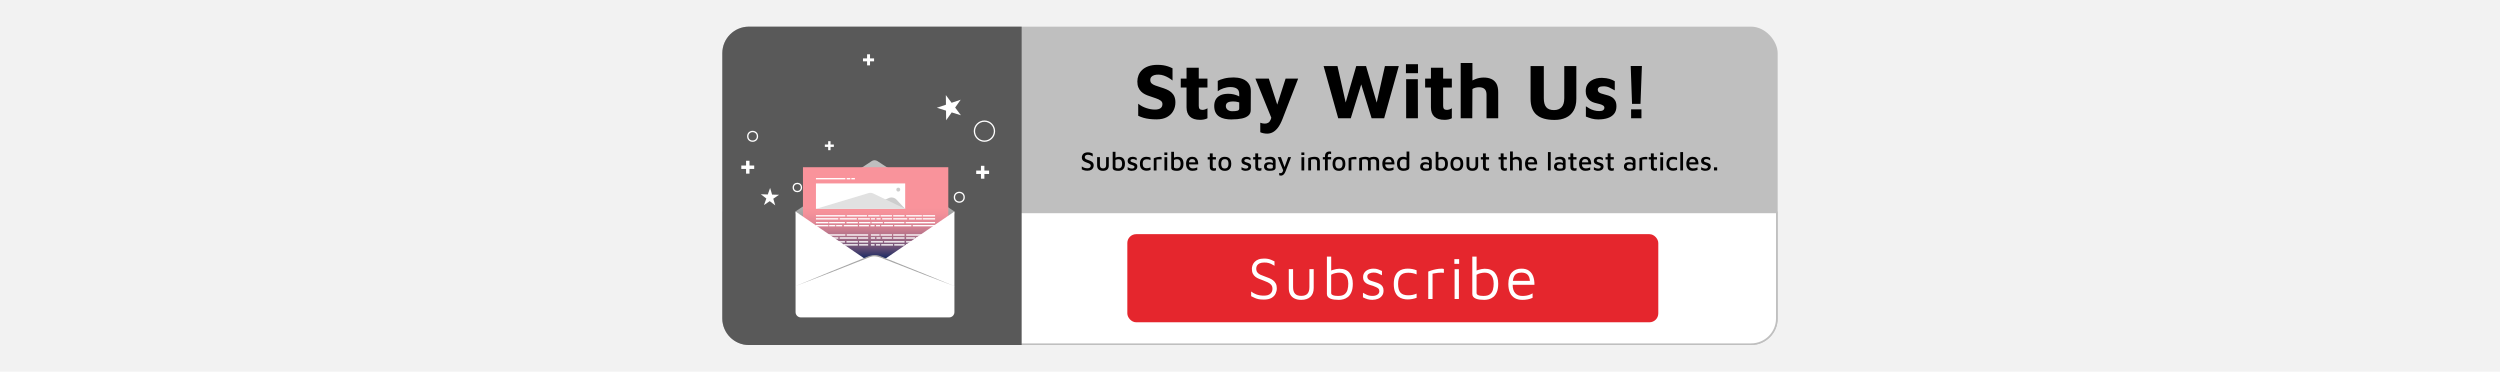
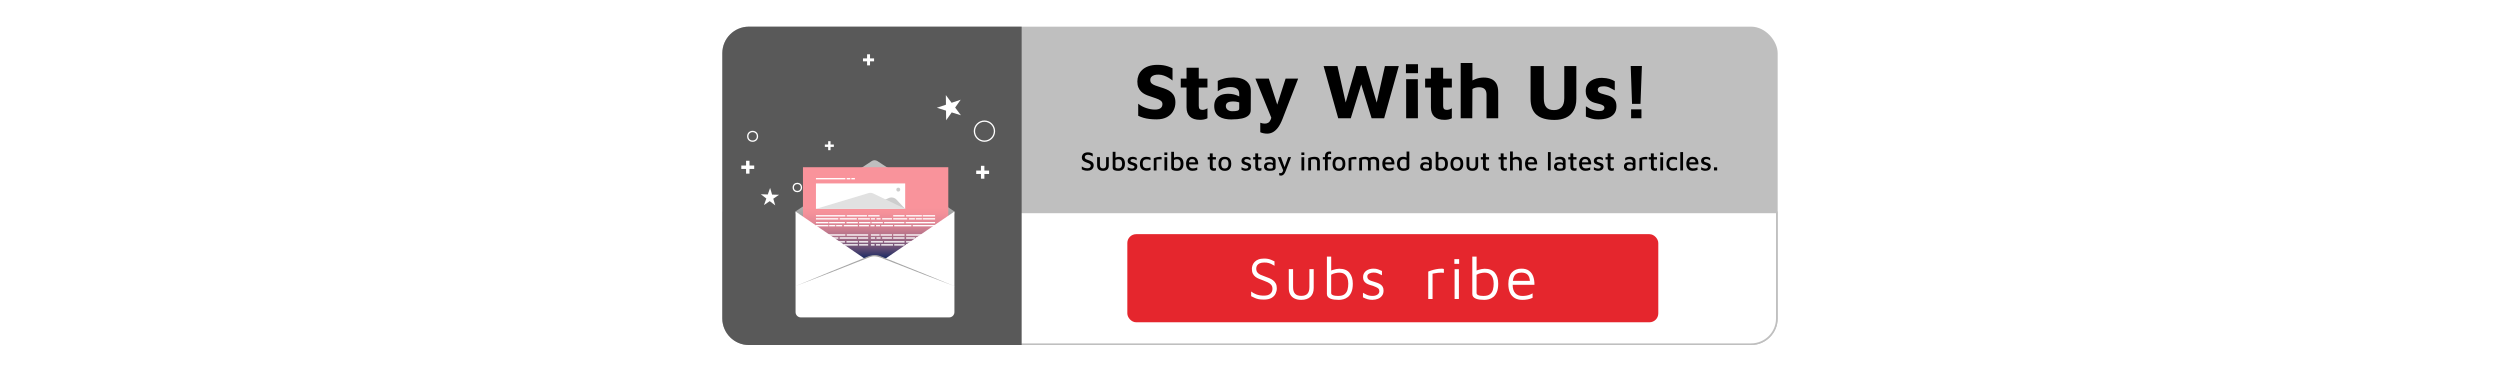
<svg xmlns="http://www.w3.org/2000/svg" id="ENG_Yatay" viewBox="0 0 1130 168">
  <defs>
    <style>.cls-1{fill:#a6a6a6;}.cls-1,.cls-2,.cls-3,.cls-4,.cls-5,.cls-6,.cls-7,.cls-8,.cls-9,.cls-10,.cls-11{stroke-width:0px;}.cls-2{fill:url(#linear-gradient);}.cls-3{fill:#000;}.cls-4{fill:#f2f2f2;}.cls-5{fill:#cdcdcd;}.cls-6{fill:#bfbfbf;}.cls-7{fill:#595959;}.cls-8{fill:url(#linear-gradient-2);}.cls-9{fill:#e1e1e1;}.cls-10{fill:#e5262d;}.cls-11{fill:#fff;}.cls-12{fill:none;stroke:#fff;stroke-miterlimit:10;stroke-width:.6px;}</style>
    <linearGradient id="linear-gradient" x1="395.5" y1="98.34" x2="395.5" y2="72.42" gradientUnits="userSpaceOnUse">
      <stop offset="0" stop-color="#9b9b9b" />
      <stop offset=".16" stop-color="#acacac" />
      <stop offset=".33" stop-color="#b9b9b9" />
      <stop offset=".5" stop-color="#bebebe" />
    </linearGradient>
    <linearGradient id="linear-gradient-2" x1="395.78" y1="118.24" x2="395.78" y2="75.58" gradientUnits="userSpaceOnUse">
      <stop offset="0" stop-color="#001f5c" />
      <stop offset=".05" stop-color="#253065" />
      <stop offset=".13" stop-color="#5c4a73" />
      <stop offset=".21" stop-color="#8c607f" />
      <stop offset=".28" stop-color="#b37289" />
      <stop offset=".36" stop-color="#d18091" />
      <stop offset=".44" stop-color="#e78a96" />
      <stop offset=".51" stop-color="#f49099" />
      <stop offset=".57" stop-color="#f9939b" />
    </linearGradient>
  </defs>
-   <rect class="cls-4" width="1130" height="168" />
  <rect class="cls-6" x="326.49" y="12.05" width="477.02" height="143.9" rx="12" ry="12" />
  <path class="cls-11" d="M338.49,155.58c-6.41,0-11.62-5.21-11.62-11.62v-47.97h476.27v47.97c0,6.41-5.21,11.62-11.62,11.62h-453.02Z" />
  <path class="cls-6" d="M802.76,96.36v47.59c0,6.2-5.05,11.25-11.25,11.25h-453.02c-6.2,0-11.25-5.05-11.25-11.25v-47.59h475.52M803.51,95.61h-477.02v48.34c0,6.6,5.4,12,12,12h453.02c6.6,0,12-5.4,12-12v-48.34h0Z" />
  <path class="cls-7" d="M338.49,12.05h123.3v143.9h-123.3c-6.62,0-12-5.38-12-12V24.05c0-6.62,5.38-12,12-12Z" />
  <path class="cls-3" d="M522.83,53.96c-1.2,0-2.29-.06-3.26-.18-.97-.12-1.87-.29-2.69-.53-.83-.24-1.63-.54-2.41-.92v-5.45c1.09.87,2.31,1.53,3.68,1.98,1.37.45,2.67.67,3.9.67,1.09,0,1.92-.21,2.5-.62.58-.41.87-1.04.87-1.89,0-.64-.27-1.15-.8-1.54s-1.23-.73-2.11-1.03c-.87-.29-1.85-.63-2.94-1.01-.69-.21-1.36-.48-2.02-.81-.66-.33-1.25-.75-1.77-1.26-.52-.51-.93-1.13-1.24-1.86-.31-.73-.46-1.63-.46-2.69,0-.97.18-1.9.53-2.8.35-.9.9-1.7,1.65-2.41.74-.71,1.69-1.27,2.85-1.68s2.51-.62,4.07-.62c.97,0,1.82.06,2.57.18s1.46.29,2.14.51c.68.22,1.38.51,2.09.87v5.52c-.54-.45-1.15-.87-1.82-1.26s-1.38-.71-2.11-.97c-.73-.26-1.5-.4-2.3-.43-.71-.02-1.36.05-1.95.21-.59.17-1.05.43-1.38.8-.33.37-.5.83-.5,1.4,0,.66.2,1.18.6,1.56.4.38.96.69,1.66.94.71.25,1.5.51,2.37.8.97.28,1.86.6,2.67.94.81.34,1.53.77,2.14,1.29.61.52,1.09,1.16,1.42,1.91.33.76.5,1.66.5,2.73,0,1.42-.33,2.71-.99,3.88-.66,1.17-1.62,2.09-2.87,2.76-1.25.67-2.79,1.01-4.6,1.01Z" />
  <path class="cls-3" d="M542.48,54.17c-2.08,0-3.62-.49-4.64-1.47s-1.52-2.37-1.52-4.16v-8.96h-2.62v-4.04h2.62v-4.92h5.52v4.92h3.93v4.04h-3.93v8.29c0,.61.13,1.07.39,1.36.26.3.7.44,1.31.44.35,0,.74-.07,1.17-.21.42-.14.78-.32,1.06-.53v4.53c-.5.26-1.03.44-1.61.55s-1.14.16-1.68.16Z" />
  <path class="cls-3" d="M556.68,54c-1.09,0-2.11-.1-3.06-.3-.96-.2-1.79-.53-2.51-.99-.72-.46-1.28-1.09-1.68-1.88-.4-.79-.6-1.78-.6-2.96,0-1.11.23-2.08.69-2.9.46-.83,1.16-1.46,2.11-1.91.94-.45,2.14-.67,3.58-.67.8,0,1.58.08,2.34.25.76.17,1.43.39,2.04.67s1.08.59,1.43.92l.21,2.55c-.47-.28-1.04-.51-1.7-.67-.66-.17-1.37-.25-2.12-.25-1.16,0-2,.17-2.53.51s-.8.88-.8,1.61c0,.45.13.85.39,1.2.26.35.61.63,1.04.81.44.19.89.28,1.36.28,1.2,0,2.05-.08,2.53-.25.48-.17.73-.5.73-.99v-6.59c0-1.09-.35-1.87-1.04-2.36-.7-.48-1.68-.73-2.96-.73-1.04,0-2.08.18-3.13.55-1.05.37-1.91.81-2.57,1.33v-4.67c.61-.38,1.56-.73,2.85-1.06,1.29-.33,2.73-.5,4.34-.5.57,0,1.19.05,1.88.14.68.09,1.37.27,2.05.51s1.32.61,1.9,1.08c.58.47,1.04,1.07,1.4,1.81.35.73.53,1.64.53,2.73l-.04,8.46c0,1.02-.34,1.84-1.03,2.46-.69.63-1.67,1.08-2.96,1.36-1.29.28-2.84.42-4.66.42Z" />
  <path class="cls-3" d="M572.83,60.41c-.59,0-1.17-.06-1.74-.18-.57-.12-1.05-.27-1.45-.46v-4.29c.38.14.73.24,1.06.3.33.06.67.09,1.03.09.59,0,1.1-.14,1.54-.41.44-.27.8-.73,1.08-1.38.28-.65.51-1.53.67-2.64l.11,3.01-7.68-18.91h6.06l4.07,12.57h-.53l4.04-12.57h5.67l-7.05,18.2c-.64,1.65-1.33,2.96-2.07,3.93-.74.97-1.52,1.67-2.32,2.09-.8.42-1.63.64-2.48.64Z" />
  <path class="cls-3" d="M604.88,53.47l-6.62-23.62h6.27l4.14,18.34h-.96l5.31-18.34h4.43l5.42,18.59h-1.06l4.18-18.59h6.27l-6.62,23.62h-5.67l-5.21-17h1.03l-5.24,17h-5.67Z" />
  <path class="cls-3" d="M635.48,33.1v-4.07h5.45v4.07h-5.45ZM635.58,53.47v-17.67h5.28l.04,17.67h-5.31Z" />
  <path class="cls-3" d="M652.94,54.17c-2.08,0-3.62-.49-4.64-1.47-1.01-.98-1.52-2.37-1.52-4.16v-8.96h-2.62v-4.04h2.62v-4.92h5.52v4.92h3.93v4.04h-3.93v8.29c0,.61.13,1.07.39,1.36.26.3.7.44,1.31.44.35,0,.74-.07,1.17-.21.42-.14.78-.32,1.06-.53v4.53c-.5.26-1.03.44-1.61.55-.58.11-1.14.16-1.68.16Z" />
  <path class="cls-3" d="M660.23,53.47v-25h5.31v10.62l-2.23-1.2c.94-.83,2.06-1.5,3.35-2.04s2.6-.8,3.95-.8,2.44.21,3.43.64c.99.42,1.76,1.12,2.32,2.07.55.96.83,2.27.83,3.95v11.76h-5.28v-10.66c0-1.18-.29-2.04-.87-2.57-.58-.53-1.42-.8-2.53-.8-.57,0-1.13.08-1.68.23-.56.15-.99.35-1.29.58l-.07,13.21h-5.24Z" />
  <path class="cls-3" d="M702.69,54.21c-3.64,0-6.36-.77-8.16-2.32-1.81-1.55-2.71-3.96-2.71-7.24v-14.8h5.98v14.56c0,1.82.37,3.16,1.1,4.04.73.87,1.9,1.31,3.51,1.31,1.46,0,2.6-.44,3.42-1.31.81-.87,1.22-2.22,1.22-4.04v-14.56h5.45v14.8c0,2.2-.42,4-1.26,5.4-.84,1.41-1.99,2.45-3.45,3.13-1.46.68-3.16,1.03-5.1,1.03Z" />
  <path class="cls-3" d="M722.67,54c-1.27,0-2.37-.14-3.28-.41-.91-.27-1.77-.57-2.57-.9v-4.64c.5.33,1.05.67,1.66,1.01.61.34,1.29.62,2.04.83.74.21,1.53.32,2.36.32s1.45-.15,1.79-.44c.34-.29.51-.66.51-1.08,0-.4-.18-.73-.53-.97-.35-.25-.81-.45-1.38-.62-.57-.17-1.17-.32-1.81-.46-.57-.12-1.13-.3-1.7-.55-.57-.25-1.08-.58-1.52-1.01s-.81-.95-1.08-1.58c-.27-.62-.41-1.39-.41-2.28,0-1.16.22-2.12.67-2.89s1.04-1.39,1.77-1.86c.73-.47,1.52-.81,2.37-1.01.85-.2,1.68-.29,2.48-.27,1.46.05,2.63.21,3.49.48.86.27,1.65.62,2.35,1.04v4.14c-.8-.45-1.6-.87-2.39-1.26s-1.69-.58-2.71-.58c-.92,0-1.58.14-1.98.42s-.6.66-.6,1.13.14.8.41,1.06c.27.26.63.47,1.08.62.45.15.94.3,1.49.44.59.14,1.2.31,1.82.51.62.2,1.22.48,1.77.85s1,.87,1.35,1.52c.34.65.51,1.5.51,2.57-.02,1.44-.41,2.59-1.17,3.45-.76.86-1.73,1.48-2.92,1.84-1.19.37-2.48.55-3.88.55Z" />
  <path class="cls-3" d="M737.68,46.95l-.6-17.11h5.06l-.64,17.11h-3.82ZM737.26,53.47v-4.04h4.67v4.04h-4.67Z" />
  <path class="cls-3" d="M491.63,77.17c-.4,0-.75-.02-1.06-.07s-.58-.11-.83-.21c-.25-.1-.5-.21-.77-.35v-1.32c.31.25.69.45,1.13.61.44.16.92.24,1.43.24s.87-.1,1.11-.31.37-.49.37-.85c0-.28-.09-.51-.27-.68-.18-.17-.42-.32-.71-.44-.3-.12-.61-.24-.95-.36-.26-.1-.51-.2-.76-.31-.25-.11-.47-.24-.67-.41-.2-.16-.36-.37-.48-.63-.12-.26-.18-.57-.18-.95,0-.26.05-.53.16-.8s.26-.52.47-.74.49-.4.84-.53c.35-.13.77-.2,1.25-.2.32,0,.6.02.83.06.24.04.46.1.67.19s.44.19.69.31v1.3c-.2-.13-.4-.25-.61-.36-.2-.11-.43-.2-.67-.28-.24-.07-.51-.11-.8-.12-.34,0-.61.03-.83.12-.22.09-.38.21-.49.37-.11.16-.17.34-.17.55,0,.28.07.5.21.67.14.16.34.3.59.41.26.11.55.21.89.32.3.1.58.2.86.32.28.12.53.27.74.44.22.17.39.39.52.64.13.26.2.57.2.95,0,.42-.09.81-.28,1.17-.19.36-.48.66-.89.89-.4.23-.93.34-1.58.34Z" />
  <path class="cls-3" d="M498.56,77.22c-.55,0-1.03-.09-1.42-.27-.4-.18-.7-.45-.92-.81-.22-.36-.32-.81-.32-1.34v-3.78h1.26v3.6c0,.51.11.89.34,1.13.23.24.58.37,1.06.37s.83-.12,1.06-.37c.23-.24.34-.62.34-1.13v-3.6h1.21v3.78c0,.8-.23,1.4-.69,1.81-.46.41-1.1.61-1.93.61Z" />
  <path class="cls-3" d="M505.49,77.22c-.33,0-.64-.02-.95-.06s-.58-.11-.82-.21c-.24-.1-.43-.24-.57-.41-.14-.18-.21-.4-.21-.68v-7.25h1.25v3.25l-.32-.41c.15-.12.34-.22.57-.3.23-.08.46-.14.7-.19.24-.05.44-.07.61-.07.91,0,1.6.27,2.05.81s.68,1.3.68,2.27c0,.66-.09,1.2-.26,1.62-.17.42-.4.75-.68.99-.28.24-.6.4-.96.5-.36.1-.72.14-1.09.14ZM505.43,76.13c.47,0,.84-.1,1.09-.29.26-.19.43-.45.53-.76.1-.32.14-.67.14-1.06,0-.45-.06-.82-.18-1.13s-.3-.54-.54-.7c-.24-.16-.55-.24-.92-.24-.21,0-.43.03-.68.08s-.47.14-.68.26v3.24c0,.16.06.28.19.37.13.09.29.15.47.17.19.03.38.04.57.04Z" />
  <path class="cls-3" d="M511.69,77.22c-.43,0-.8-.05-1.1-.14-.3-.09-.59-.21-.88-.34v-1.19c.21.13.41.24.61.34.2.1.41.18.63.23.22.06.47.08.74.08.34,0,.61-.07.81-.22.2-.14.29-.32.29-.54,0-.18-.06-.33-.19-.43s-.28-.19-.47-.26c-.19-.07-.39-.14-.6-.22-.22-.06-.43-.12-.65-.2-.22-.08-.41-.18-.59-.31-.18-.13-.32-.3-.43-.51s-.16-.46-.16-.77c0-.34.07-.62.2-.86.14-.24.31-.43.53-.58.22-.15.46-.26.73-.32s.53-.1.79-.1c.42,0,.77.06,1.04.16.27.1.53.21.79.35v1.08c-.28-.15-.55-.28-.8-.4-.26-.11-.55-.17-.89-.17-.31,0-.57.06-.78.17-.21.12-.31.29-.31.51,0,.19.06.34.17.46.12.11.27.2.46.26.19.06.39.13.61.19.2.06.41.13.62.2.22.07.42.17.6.29.18.13.33.3.45.5.12.21.17.48.17.82,0,.45-.13.81-.35,1.09-.23.28-.53.48-.89.61-.37.13-.75.19-1.14.19Z" />
  <path class="cls-3" d="M518.2,77.16c-.37,0-.73-.05-1.08-.16-.35-.1-.67-.27-.95-.51-.28-.24-.51-.55-.68-.95s-.25-.89-.25-1.48.08-1.12.24-1.52.38-.73.66-.98c.28-.24.6-.42.95-.52.36-.1.72-.16,1.1-.16.32,0,.64.03.96.09.32.06.62.15.89.27v1.13c-.27-.12-.54-.21-.82-.28-.27-.07-.56-.1-.85-.1-.62,0-1.09.16-1.41.47s-.47.82-.47,1.51.15,1.25.45,1.58c.3.33.79.5,1.47.5.3,0,.58-.04.86-.11.28-.08.54-.17.78-.28v1.13c-.28.13-.57.22-.88.29-.3.06-.63.1-.97.1Z" />
  <path class="cls-3" d="M521.5,77.04v-5.47c.1-.06.3-.15.58-.26.28-.11.61-.21,1-.29.38-.08.77-.13,1.16-.13.2,0,.36.02.49.05.13.03.24.07.32.11v1.01c-.18-.02-.38-.04-.58-.05-.2-.01-.4-.01-.6,0-.2.01-.4.03-.59.05-.19.02-.37.05-.53.07v4.92h-1.26Z" />
  <path class="cls-3" d="M526.29,70.06v-1.14h1.34v1.14h-1.34ZM526.33,77.04v-5.99h1.26v5.99s-1.26,0-1.26,0Z" />
  <path class="cls-3" d="M531.95,77.22c-.33,0-.64-.02-.95-.06s-.58-.11-.82-.21c-.24-.1-.43-.24-.57-.41-.14-.18-.21-.4-.21-.68v-7.25h1.25v3.25l-.32-.41c.15-.12.34-.22.57-.3.23-.08.46-.14.7-.19.24-.05.44-.07.61-.07.91,0,1.6.27,2.05.81s.68,1.3.68,2.27c0,.66-.09,1.2-.26,1.62-.17.42-.4.75-.68.99-.28.24-.6.4-.96.5-.36.1-.72.14-1.09.14ZM531.89,76.13c.47,0,.84-.1,1.09-.29.26-.19.43-.45.53-.76.1-.32.14-.67.14-1.06,0-.45-.06-.82-.18-1.13s-.3-.54-.54-.7c-.24-.16-.55-.24-.92-.24-.21,0-.43.03-.68.08s-.47.14-.68.26v3.24c0,.16.06.28.19.37.13.09.29.15.47.17.19.03.38.04.57.04Z" />
  <path class="cls-3" d="M539,77.22c-.59,0-1.11-.12-1.54-.36-.44-.24-.77-.6-1.01-1.07-.24-.47-.35-1.05-.35-1.73,0-1.05.25-1.84.74-2.38s1.18-.81,2.06-.81c.65,0,1.17.14,1.57.43.4.29.69.69.87,1.21.18.52.27,1.12.26,1.81h-4.74l-.04-.94h3.82l-.3.3c-.02-.62-.15-1.07-.38-1.35-.23-.28-.6-.43-1.09-.43-.32,0-.59.07-.82.2-.22.13-.39.36-.51.67-.12.32-.17.75-.17,1.3,0,.67.16,1.18.47,1.53s.77.52,1.38.52c.27,0,.53-.02.76-.07.24-.05.45-.11.65-.19.2-.08.37-.15.52-.22v1.16c-.28.12-.6.22-.95.29-.35.08-.75.11-1.19.11Z" />
  <path class="cls-3" d="M548.6,77.2c-.54,0-.97-.14-1.29-.43-.32-.29-.47-.71-.47-1.27v-3.43h-.97v-1.04h.97v-1.68h1.3v1.68h1.46v1.04h-1.46v3.18c0,.28.05.49.15.63s.29.21.56.21c.14,0,.27-.02.41-.05.14-.04.25-.08.35-.14v1.12c-.14.06-.31.11-.49.14-.18.03-.35.05-.51.05Z" />
  <path class="cls-3" d="M553.64,77.22c-.98,0-1.7-.28-2.18-.83-.48-.55-.71-1.34-.71-2.36,0-1.09.25-1.89.74-2.39.49-.51,1.2-.76,2.13-.76.66,0,1.21.12,1.64.37.43.24.75.6.96,1.07.21.47.31,1.04.31,1.72,0,1.02-.25,1.8-.75,2.36s-1.21.83-2.14.83ZM553.63,76.15c.41,0,.73-.09.97-.27.24-.18.41-.43.52-.75.11-.32.16-.69.16-1.1,0-.46-.06-.85-.17-1.16-.11-.31-.29-.55-.53-.7-.24-.16-.56-.23-.96-.23s-.72.08-.96.25c-.24.17-.41.41-.52.72s-.16.69-.16,1.13c0,.66.12,1.18.37,1.56.25.38.67.56,1.26.56Z" />
  <path class="cls-3" d="M563.14,77.22c-.43,0-.8-.05-1.1-.14-.3-.09-.59-.21-.88-.34v-1.19c.21.13.41.24.61.34.2.1.41.18.63.23.22.06.47.08.74.08.34,0,.61-.07.81-.22.2-.14.29-.32.29-.54,0-.18-.06-.33-.19-.43s-.28-.19-.47-.26c-.19-.07-.39-.14-.6-.22-.22-.06-.43-.12-.65-.2-.22-.08-.41-.18-.59-.31-.18-.13-.32-.3-.43-.51s-.16-.46-.16-.77c0-.34.07-.62.2-.86.14-.24.31-.43.53-.58.22-.15.46-.26.73-.32s.53-.1.79-.1c.42,0,.77.06,1.04.16.27.1.53.21.79.35v1.08c-.28-.15-.55-.28-.8-.4-.26-.11-.55-.17-.89-.17-.31,0-.57.06-.78.17-.21.12-.31.29-.31.51,0,.19.06.34.17.46.12.11.27.2.46.26.19.06.39.13.61.19.2.06.41.13.62.2.22.07.42.17.6.29.18.13.33.3.45.5.12.21.17.48.17.82,0,.45-.13.81-.35,1.09-.23.28-.53.48-.89.61-.37.13-.75.19-1.14.19Z" />
  <path class="cls-3" d="M569.15,77.2c-.54,0-.97-.14-1.29-.43-.32-.29-.47-.71-.47-1.27v-3.43h-.97v-1.04h.97v-1.68h1.3v1.68h1.46v1.04h-1.46v3.18c0,.28.05.49.15.63.1.14.29.21.56.21.14,0,.27-.02.41-.05.14-.04.25-.08.35-.14v1.12c-.14.06-.31.11-.49.14s-.35.05-.51.05Z" />
  <path class="cls-3" d="M573.8,77.22c-.31,0-.61-.03-.9-.09s-.55-.16-.79-.31c-.24-.14-.42-.34-.56-.59s-.21-.57-.21-.94c0-.45.09-.82.26-1.1s.43-.5.76-.65.72-.22,1.18-.22c.3,0,.58.02.82.07s.46.11.66.2.36.18.5.28l.13.83c-.18-.12-.41-.22-.71-.31s-.62-.13-.96-.13c-.46,0-.8.08-1.04.24-.24.16-.35.4-.35.72,0,.24.07.43.2.58.14.15.31.26.51.32s.42.1.64.1c.47,0,.82-.03,1.04-.1.22-.06.34-.21.34-.44v-2.52c0-.42-.13-.73-.38-.93-.26-.2-.62-.29-1.09-.29-.34,0-.68.05-1.04.16-.36.11-.66.26-.89.45v-1.18c.22-.15.55-.27.98-.37.43-.09.87-.14,1.33-.14.22,0,.45.02.68.07.23.04.44.11.64.2.2.09.38.22.53.37.16.16.28.35.37.57s.13.49.13.79v2.88c0,.39-.12.69-.37.91-.24.21-.57.36-.99.43-.42.08-.89.11-1.42.11Z" />
  <path class="cls-3" d="M578.99,79.37c-.15,0-.3-.01-.43-.04-.14-.03-.26-.06-.36-.1v-1.08c.1.03.19.06.29.08.1.02.2.04.31.04.24,0,.44-.06.6-.19.16-.13.3-.31.41-.55.11-.24.2-.53.28-.86l.02.62-2.57-6.26h1.43l1.74,4.75h-.18l1.72-4.75h1.31l-2.48,6.4c-.2.51-.42.91-.65,1.19-.23.28-.47.48-.71.59-.24.11-.48.17-.71.17Z" />
  <path class="cls-3" d="M588.22,70.06v-1.14h1.34v1.14h-1.34ZM588.26,77.04v-5.99h1.26v5.99s-1.26,0-1.26,0Z" />
  <path class="cls-3" d="M591.34,71.51c.18-.09.37-.17.59-.25.22-.08.45-.14.7-.2.25-.06.5-.1.76-.13s.5-.05.74-.05c.57,0,1.03.08,1.39.23.36.16.63.4.8.72.18.32.26.73.26,1.22v3.98h-1.26v-3.82c0-.15-.02-.3-.05-.45-.04-.15-.1-.28-.2-.41-.1-.12-.24-.22-.43-.29-.19-.07-.43-.11-.74-.11-.22,0-.44.02-.67.06-.23.04-.44.1-.64.17v4.85h-1.26v-5.53Z" />
  <path class="cls-3" d="M598.88,77.04v-4.98h-.96v-1.04h.97v-.24c0-.42.05-.78.14-1.06.09-.28.21-.5.37-.67s.32-.29.5-.38.37-.14.56-.16c.19-.02.37-.04.53-.04.12,0,.24,0,.36.02s.22.04.31.06v1.12c-.07-.04-.15-.07-.22-.1-.08-.03-.17-.04-.29-.04s-.24.01-.36.03c-.12.02-.23.07-.32.14-.1.08-.17.19-.23.34-.06.15-.08.36-.08.62v.35h1.51v1.04h-1.52v4.98h-1.26Z" />
  <path class="cls-3" d="M605.21,77.22c-.98,0-1.7-.28-2.18-.83-.48-.55-.71-1.34-.71-2.36,0-1.09.25-1.89.74-2.39.49-.51,1.2-.76,2.13-.76.66,0,1.21.12,1.64.37.43.24.75.6.96,1.07.21.47.31,1.04.31,1.72,0,1.02-.25,1.8-.75,2.36s-1.21.83-2.14.83ZM605.2,76.15c.41,0,.73-.09.97-.27.24-.18.41-.43.52-.75.11-.32.16-.69.16-1.1,0-.46-.06-.85-.17-1.16s-.29-.55-.53-.7c-.24-.16-.56-.23-.96-.23s-.72.08-.96.25-.41.41-.52.72c-.1.31-.16.69-.16,1.13,0,.66.12,1.18.37,1.56.25.38.67.56,1.26.56Z" />
  <path class="cls-3" d="M609.57,77.04v-5.47c.1-.06.3-.15.58-.26.28-.11.61-.21,1-.29s.77-.13,1.16-.13c.2,0,.36.02.49.05.13.03.24.07.32.11v1.01c-.18-.02-.38-.04-.58-.05-.2-.01-.4-.01-.6,0-.2.01-.4.03-.59.05-.19.02-.37.05-.53.07v4.92h-1.26Z" />
  <path class="cls-3" d="M619.58,73.06v3.98h-1.26v-3.82c0-.15-.02-.3-.05-.45-.04-.15-.1-.28-.2-.41-.1-.12-.24-.22-.43-.29-.19-.07-.43-.11-.74-.11-.22,0-.43.02-.65.06s-.42.1-.62.17v4.85h-1.26v-5.53c.18-.09.37-.17.59-.25.22-.08.45-.14.7-.2.25-.06.5-.1.76-.13s.5-.05.74-.05c.57,0,1.03.08,1.38.23.35.16.61.4.79.72.17.32.26.73.26,1.22ZM618.14,71.82c.26-.21.54-.38.85-.52.31-.14.63-.24.96-.31.33-.07.66-.11.98-.11.57,0,1.03.08,1.38.23.35.16.61.4.79.72.17.32.26.73.26,1.22v3.98h-1.26v-3.82c0-.15-.02-.3-.05-.45-.04-.15-.1-.28-.2-.41-.1-.12-.24-.22-.43-.29-.19-.07-.43-.11-.74-.11-.22,0-.43.03-.65.1s-.42.16-.62.3l-1.25-.54Z" />
  <path class="cls-3" d="M627.71,77.22c-.59,0-1.11-.12-1.54-.36-.44-.24-.77-.6-1.01-1.07-.24-.47-.35-1.05-.35-1.73,0-1.05.25-1.84.74-2.38s1.18-.81,2.06-.81c.65,0,1.17.14,1.57.43.4.29.69.69.87,1.21.18.52.27,1.12.26,1.81h-4.74l-.04-.94h3.82l-.3.3c-.02-.62-.15-1.07-.38-1.35-.23-.28-.6-.43-1.09-.43-.32,0-.59.07-.82.2-.22.13-.39.36-.51.67-.12.32-.17.75-.17,1.3,0,.67.16,1.18.47,1.53.31.35.77.52,1.38.52.27,0,.53-.02.76-.07.24-.05.45-.11.65-.19.2-.08.37-.15.52-.22v1.16c-.28.12-.6.22-.95.29-.35.08-.75.11-1.19.11Z" />
  <path class="cls-3" d="M634.42,77.22c-.37,0-.73-.05-1.08-.14s-.67-.26-.96-.49c-.29-.24-.52-.57-.68-.99s-.25-.97-.25-1.64c0-.95.23-1.7.7-2.26.46-.55,1.17-.83,2.11-.83.15,0,.34.02.56.06.22.04.45.1.68.17.23.08.43.17.59.29l-.32.42v-3.32h1.25v7.28c0,.25-.08.46-.23.65-.16.18-.36.33-.62.45-.26.12-.54.2-.84.26-.3.06-.6.08-.9.08ZM634.46,76.13c.36,0,.67-.04.92-.13s.38-.2.38-.35v-3.35c-.21-.12-.43-.21-.66-.26-.23-.06-.46-.08-.67-.08-.39,0-.71.08-.97.23s-.44.38-.56.68c-.12.3-.18.67-.18,1.11,0,.4.05.76.14,1.09.1.32.27.58.52.77.25.19.61.29,1.06.29Z" />
  <path class="cls-3" d="M644.38,77.22c-.31,0-.61-.03-.9-.09s-.55-.16-.79-.31c-.24-.14-.42-.34-.56-.59s-.21-.57-.21-.94c0-.45.09-.82.26-1.1s.43-.5.76-.65.72-.22,1.18-.22c.3,0,.58.02.82.07s.46.11.66.2.36.18.5.28l.13.83c-.18-.12-.41-.22-.71-.31s-.62-.13-.96-.13c-.46,0-.8.08-1.04.24-.24.16-.35.4-.35.72,0,.24.07.43.2.58.14.15.31.26.51.32s.42.1.64.1c.47,0,.82-.03,1.04-.1.22-.06.34-.21.34-.44v-2.52c0-.42-.13-.73-.38-.93-.26-.2-.62-.29-1.09-.29-.34,0-.68.05-1.04.16-.36.11-.66.26-.89.45v-1.18c.22-.15.55-.27.98-.37.43-.09.87-.14,1.33-.14.22,0,.45.02.68.07.23.04.44.11.64.2.2.09.38.22.53.37.16.16.28.35.37.57s.13.49.13.79v2.88c0,.39-.12.69-.37.91-.24.21-.57.36-.99.43-.42.08-.89.11-1.42.11Z" />
  <path class="cls-3" d="M651.47,77.22c-.33,0-.64-.02-.95-.06-.3-.04-.58-.11-.82-.21-.24-.1-.43-.24-.57-.41s-.21-.4-.21-.68v-7.25h1.25v3.25l-.32-.41c.15-.12.34-.22.57-.3.23-.08.46-.14.7-.19.24-.05.44-.07.61-.07.91,0,1.6.27,2.05.81s.68,1.3.68,2.27c0,.66-.09,1.2-.26,1.62-.17.42-.4.75-.68.99s-.6.4-.96.5c-.36.1-.72.14-1.09.14ZM651.41,76.13c.47,0,.84-.1,1.09-.29.26-.19.43-.45.53-.76.1-.32.14-.67.14-1.06,0-.45-.06-.82-.18-1.13s-.3-.54-.54-.7c-.24-.16-.55-.24-.92-.24-.21,0-.43.03-.68.08s-.47.14-.68.26v3.24c0,.16.06.28.19.37.13.09.29.15.47.17.19.03.38.04.57.04Z" />
  <path class="cls-3" d="M658.5,77.22c-.98,0-1.7-.28-2.18-.83-.48-.55-.71-1.34-.71-2.36,0-1.09.25-1.89.74-2.39.49-.51,1.2-.76,2.13-.76.66,0,1.21.12,1.64.37.43.24.75.6.96,1.07.21.47.31,1.04.31,1.72,0,1.02-.25,1.8-.75,2.36s-1.21.83-2.14.83ZM658.49,76.15c.41,0,.73-.09.97-.27.24-.18.41-.43.52-.75.11-.32.16-.69.16-1.1,0-.46-.06-.85-.17-1.16s-.29-.55-.53-.7c-.24-.16-.56-.23-.96-.23s-.72.08-.96.25-.41.41-.52.72c-.1.31-.16.69-.16,1.13,0,.66.12,1.18.37,1.56.25.38.67.56,1.26.56Z" />
  <path class="cls-3" d="M665.52,77.22c-.55,0-1.03-.09-1.42-.27-.4-.18-.7-.45-.92-.81s-.32-.81-.32-1.34v-3.78h1.26v3.6c0,.51.11.89.34,1.13.23.24.58.37,1.06.37s.83-.12,1.06-.37c.23-.24.34-.62.34-1.13v-3.6h1.21v3.78c0,.8-.23,1.4-.69,1.81-.46.41-1.1.61-1.93.61Z" />
  <path class="cls-3" d="M672.06,77.2c-.54,0-.97-.14-1.29-.43s-.47-.71-.47-1.27v-3.43h-.97v-1.04h.97v-1.68h1.3v1.68h1.46v1.04h-1.46v3.18c0,.28.05.49.15.63.1.14.29.21.56.21.14,0,.27-.02.41-.05.14-.04.25-.08.35-.14v1.12c-.14.06-.31.11-.49.14-.18.03-.35.05-.51.05Z" />
  <path class="cls-3" d="M680.08,77.2c-.54,0-.97-.14-1.29-.43s-.47-.71-.47-1.27v-3.43h-.97v-1.04h.97v-1.68h1.3v1.68h1.46v1.04h-1.46v3.18c0,.28.05.49.15.63.1.14.29.21.56.21.14,0,.27-.02.41-.05.14-.04.25-.08.35-.14v1.12c-.14.06-.31.11-.49.14-.18.03-.35.05-.51.05Z" />
  <path class="cls-3" d="M682.54,77.04v-8.57h1.26v3.44l-.37-.31c.31-.22.66-.39,1.04-.52s.75-.2,1.11-.2c.47,0,.88.08,1.21.25.34.16.6.42.79.78.19.36.28.82.28,1.4v3.73h-1.26v-3.58c0-.49-.12-.86-.35-1.12s-.58-.38-1.03-.38c-.24,0-.48.04-.73.11-.24.07-.47.17-.69.29v4.68h-1.26Z" />
  <path class="cls-3" d="M692.22,77.22c-.59,0-1.11-.12-1.54-.36-.44-.24-.77-.6-1.01-1.07-.24-.47-.35-1.05-.35-1.73,0-1.05.25-1.84.74-2.38s1.18-.81,2.06-.81c.65,0,1.17.14,1.57.43.4.29.69.69.87,1.21.18.52.27,1.12.26,1.81h-4.74l-.04-.94h3.82l-.3.3c-.02-.62-.15-1.07-.38-1.35-.23-.28-.6-.43-1.09-.43-.32,0-.59.07-.82.2s-.39.36-.51.67c-.12.32-.17.75-.17,1.3,0,.67.16,1.18.47,1.53.31.35.77.52,1.38.52.27,0,.53-.02.76-.07.24-.05.45-.11.65-.19s.37-.15.52-.22v1.16c-.28.12-.6.22-.95.29-.35.08-.75.11-1.19.11Z" />
  <path class="cls-3" d="M700.92,77.04h-1.25v-8.3h1.25v8.3Z" />
  <path class="cls-3" d="M704.88,77.22c-.31,0-.61-.03-.9-.09s-.55-.16-.79-.31c-.24-.14-.42-.34-.56-.59s-.21-.57-.21-.94c0-.45.09-.82.26-1.1s.43-.5.76-.65.72-.22,1.18-.22c.3,0,.58.02.82.07s.46.11.66.2.36.18.5.28l.13.83c-.18-.12-.41-.22-.71-.31s-.62-.13-.96-.13c-.46,0-.8.08-1.04.24-.24.16-.35.4-.35.72,0,.24.07.43.2.58.14.15.31.26.51.32s.42.1.64.1c.47,0,.82-.03,1.04-.1.22-.06.34-.21.34-.44v-2.52c0-.42-.13-.73-.38-.93-.26-.2-.62-.29-1.09-.29-.34,0-.68.05-1.04.16-.36.11-.66.26-.89.45v-1.18c.22-.15.55-.27.98-.37.43-.09.87-.14,1.33-.14.22,0,.45.02.68.07.23.04.44.11.64.2.2.09.38.22.53.37.16.16.28.35.37.57s.13.49.13.79v2.88c0,.39-.12.69-.37.91-.24.21-.57.36-.99.43-.42.08-.89.11-1.42.11Z" />
  <path class="cls-3" d="M711.58,77.2c-.54,0-.97-.14-1.29-.43-.32-.29-.47-.71-.47-1.27v-3.43h-.97v-1.04h.97v-1.68h1.3v1.68h1.46v1.04h-1.46v3.18c0,.28.05.49.15.63.1.14.29.21.56.21.14,0,.27-.02.41-.05.14-.04.25-.08.35-.14v1.12c-.14.06-.31.11-.49.14s-.35.05-.51.05Z" />
  <path class="cls-3" d="M716.63,77.22c-.59,0-1.11-.12-1.54-.36-.44-.24-.77-.6-1.01-1.07-.24-.47-.35-1.05-.35-1.73,0-1.05.25-1.84.74-2.38s1.18-.81,2.06-.81c.65,0,1.17.14,1.57.43.4.29.69.69.87,1.21.18.52.27,1.12.26,1.81h-4.74l-.04-.94h3.82l-.3.3c-.02-.62-.15-1.07-.38-1.35-.23-.28-.6-.43-1.09-.43-.32,0-.59.07-.82.2-.22.13-.39.36-.51.67-.12.32-.17.75-.17,1.3,0,.67.16,1.18.47,1.53.31.35.77.52,1.38.52.27,0,.53-.02.76-.07.24-.05.45-.11.65-.19.2-.08.37-.15.52-.22v1.16c-.28.12-.6.22-.95.29-.35.08-.75.11-1.19.11Z" />
  <path class="cls-3" d="M722.41,77.22c-.43,0-.8-.05-1.1-.14s-.59-.21-.88-.34v-1.19c.21.13.41.24.61.34.2.1.41.18.63.23.22.06.47.08.74.08.34,0,.61-.07.81-.22.2-.14.29-.32.29-.54,0-.18-.06-.33-.19-.43s-.28-.19-.47-.26c-.19-.07-.39-.14-.6-.22-.22-.06-.43-.12-.65-.2s-.41-.18-.59-.31c-.18-.13-.32-.3-.43-.51-.11-.21-.16-.46-.16-.77,0-.34.07-.62.2-.86.14-.24.31-.43.53-.58s.46-.26.73-.32c.27-.07.53-.1.79-.1.42,0,.77.06,1.04.16.27.1.53.21.79.35v1.08c-.28-.15-.55-.28-.8-.4-.26-.11-.55-.17-.89-.17-.31,0-.57.06-.78.17-.21.12-.31.29-.31.51,0,.19.06.34.17.46.12.11.27.2.46.26.19.06.39.13.61.19.2.06.41.13.62.2.22.07.42.17.6.29.18.13.33.3.45.5.12.21.17.48.17.82,0,.45-.13.81-.35,1.09-.23.28-.53.48-.89.61-.37.13-.75.19-1.14.19Z" />
  <path class="cls-3" d="M728.43,77.2c-.54,0-.97-.14-1.29-.43-.32-.29-.47-.71-.47-1.27v-3.43h-.97v-1.04h.97v-1.68h1.3v1.68h1.46v1.04h-1.46v3.18c0,.28.05.49.15.63.1.14.29.21.56.21.14,0,.27-.02.41-.05.14-.04.25-.08.35-.14v1.12c-.14.06-.31.11-.49.14s-.35.05-.51.05Z" />
  <path class="cls-3" d="M736.48,77.22c-.31,0-.61-.03-.9-.09s-.55-.16-.79-.31-.42-.34-.56-.59c-.14-.25-.21-.57-.21-.94,0-.45.09-.82.26-1.1.18-.29.43-.5.76-.65s.72-.22,1.18-.22c.3,0,.58.02.82.07s.46.11.66.2c.2.08.36.18.5.28l.13.83c-.18-.12-.41-.22-.71-.31s-.62-.13-.96-.13c-.46,0-.8.08-1.04.24-.24.16-.35.4-.35.72,0,.24.07.43.2.58s.31.26.51.32c.2.07.42.1.64.1.47,0,.82-.03,1.04-.1s.34-.21.34-.44v-2.52c0-.42-.13-.73-.38-.93-.26-.2-.62-.29-1.09-.29-.34,0-.68.05-1.04.16-.36.11-.66.26-.89.45v-1.18c.22-.15.55-.27.98-.37.43-.09.87-.14,1.33-.14.22,0,.45.02.68.07.23.04.44.11.64.2.2.09.38.22.53.37.16.16.28.35.37.57s.13.49.13.79v2.88c0,.39-.12.69-.37.91-.24.21-.57.36-.99.43-.42.08-.89.11-1.42.11Z" />
  <path class="cls-3" d="M741.03,77.04v-5.47c.1-.06.3-.15.58-.26.28-.11.61-.21,1-.29.38-.08.77-.13,1.16-.13.2,0,.36.02.49.05s.24.07.32.11v1.01c-.18-.02-.38-.04-.58-.05-.2-.01-.4-.01-.6,0-.2.01-.4.03-.59.05-.19.02-.37.05-.53.07v4.92h-1.26Z" />
  <path class="cls-3" d="M747.96,77.2c-.54,0-.97-.14-1.29-.43s-.47-.71-.47-1.27v-3.43h-.97v-1.04h.97v-1.68h1.3v1.68h1.46v1.04h-1.46v3.18c0,.28.05.49.15.63.1.14.29.21.56.21.14,0,.27-.02.41-.05.14-.04.25-.08.35-.14v1.12c-.14.06-.31.11-.49.14-.18.03-.35.05-.51.05Z" />
  <path class="cls-3" d="M750.42,70.06v-1.14h1.34v1.14h-1.34ZM750.46,77.04v-5.99h1.26v5.99s-1.26,0-1.26,0Z" />
  <path class="cls-3" d="M756.19,77.16c-.37,0-.73-.05-1.08-.16-.35-.1-.67-.27-.95-.51-.28-.24-.51-.55-.68-.95s-.25-.89-.25-1.48.08-1.12.24-1.52.38-.73.66-.98c.28-.24.6-.42.95-.52.36-.1.72-.16,1.1-.16.32,0,.64.03.96.09s.62.15.89.27v1.13c-.27-.12-.54-.21-.82-.28-.27-.07-.56-.1-.85-.1-.62,0-1.09.16-1.41.47-.32.31-.47.82-.47,1.51s.15,1.25.45,1.58c.3.33.79.5,1.47.5.3,0,.58-.04.86-.11.28-.08.54-.17.78-.28v1.13c-.28.13-.57.22-.88.29-.3.06-.63.1-.97.1Z" />
  <path class="cls-3" d="M760.74,77.04h-1.25v-8.3h1.25v8.3Z" />
  <path class="cls-3" d="M765.11,77.22c-.59,0-1.11-.12-1.54-.36-.44-.24-.77-.6-1.01-1.07-.24-.47-.35-1.05-.35-1.73,0-1.05.25-1.84.74-2.38s1.18-.81,2.06-.81c.65,0,1.17.14,1.57.43.4.29.69.69.87,1.21.18.52.27,1.12.26,1.81h-4.74l-.04-.94h3.82l-.3.3c-.02-.62-.15-1.07-.38-1.35-.23-.28-.6-.43-1.09-.43-.32,0-.59.07-.82.2s-.39.36-.51.67c-.12.32-.17.75-.17,1.3,0,.67.16,1.18.47,1.53.31.35.77.52,1.38.52.27,0,.53-.02.76-.07.24-.05.45-.11.65-.19s.37-.15.52-.22v1.16c-.28.12-.6.22-.95.29-.35.08-.75.11-1.19.11Z" />
  <path class="cls-3" d="M770.89,77.22c-.43,0-.8-.05-1.1-.14-.3-.09-.59-.21-.88-.34v-1.19c.21.13.41.24.61.34s.41.18.63.23c.22.06.47.08.74.08.34,0,.61-.07.81-.22s.29-.32.29-.54c0-.18-.06-.33-.19-.43s-.28-.19-.47-.26c-.19-.07-.39-.14-.6-.22-.22-.06-.43-.12-.65-.2-.22-.08-.41-.18-.59-.31-.18-.13-.32-.3-.43-.51-.11-.21-.16-.46-.16-.77,0-.34.07-.62.2-.86.14-.24.31-.43.53-.58.22-.15.46-.26.73-.32.27-.07.53-.1.79-.1.42,0,.77.06,1.04.16.27.1.53.21.79.35v1.08c-.28-.15-.55-.28-.8-.4-.26-.11-.55-.17-.89-.17-.31,0-.57.06-.78.17-.21.12-.31.29-.31.51,0,.19.06.34.17.46s.27.2.46.26c.19.06.39.13.61.19.2.06.41.13.62.2.22.07.42.17.6.29.18.13.33.3.45.5.12.21.17.48.17.82,0,.45-.13.81-.35,1.09-.23.28-.53.48-.89.61-.37.13-.75.19-1.14.19Z" />
  <path class="cls-3" d="M774.72,77.04v-1.4h1.43v1.4h-1.43Z" />
  <rect class="cls-10" x="509.55" y="105.84" width="240" height="39.83" rx="4" ry="4" />
  <path class="cls-11" d="M571.16,135.41c-.9,0-1.67-.06-2.29-.19-.63-.13-1.2-.31-1.7-.54s-1.05-.5-1.65-.81v-2.11c.58.49,1.35.92,2.32,1.3.97.38,2.11.57,3.4.57,1.37,0,2.36-.29,2.98-.88.62-.58.93-1.33.93-2.23,0-.76-.21-1.36-.62-1.82s-.94-.84-1.59-1.13c-.65-.3-1.33-.58-2.05-.85-.61-.22-1.22-.45-1.82-.69-.6-.24-1.15-.55-1.63-.92s-.87-.85-1.16-1.43c-.29-.58-.43-1.32-.43-2.2,0-.49.09-1,.28-1.54.19-.54.5-1.04.92-1.51.42-.47.99-.85,1.7-1.13.71-.29,1.58-.43,2.61-.43.7,0,1.3.05,1.79.15.5.1.97.24,1.42.43.45.19.95.42,1.51.69v2c-.47-.27-.91-.52-1.34-.74-.42-.23-.89-.41-1.4-.54-.51-.14-1.14-.2-1.88-.2-.88,0-1.59.13-2.12.38-.53.25-.92.59-1.16,1-.24.41-.36.86-.36,1.32,0,.74.17,1.32.5,1.75s.8.79,1.4,1.07c.6.28,1.3.55,2.09.82.63.22,1.26.45,1.89.72.63.26,1.2.58,1.71.97s.93.87,1.24,1.46c.31.58.47,1.31.47,2.17,0,.81-.18,1.61-.54,2.39-.36.78-.97,1.43-1.84,1.94-.86.51-2.06.77-3.59.77Z" />
  <path class="cls-11" d="M588.17,135.54c-1.19,0-2.21-.21-3.05-.62-.85-.41-1.49-1.02-1.93-1.81-.44-.79-.66-1.76-.66-2.92v-8.53h1.94v8.1c0,1.37.3,2.37.9,3.01.6.64,1.53.96,2.79.96s2.19-.32,2.79-.96c.6-.64.9-1.64.9-3.01v-8.1h1.94v8.53c0,1.71-.49,3.03-1.47,3.96s-2.37,1.39-4.17,1.39Z" />
  <path class="cls-11" d="M605.07,135.54c-.7,0-1.37-.04-2.01-.12-.64-.08-1.21-.23-1.7-.43s-.89-.48-1.17-.82c-.29-.34-.43-.78-.43-1.32v-16.88h1.94v7.24l-.67-.67c.36-.18.8-.35,1.31-.51.51-.16,1.04-.3,1.58-.4s1.01-.16,1.4-.16c2.09,0,3.64.61,4.64,1.82,1.01,1.22,1.51,2.87,1.51,4.95,0,1.55-.21,2.8-.62,3.77-.41.96-.94,1.7-1.58,2.21-.64.51-1.33.86-2.07,1.05s-1.45.28-2.13.28ZM604.88,133.76c1.28,0,2.24-.26,2.89-.78.65-.52,1.08-1.2,1.31-2.04.23-.84.34-1.74.34-2.71s-.14-1.86-.42-2.61c-.28-.75-.72-1.33-1.31-1.75-.59-.42-1.39-.63-2.38-.63-.56,0-1.16.08-1.81.23-.65.15-1.25.39-1.81.72v8.21c0,.4.17.69.53.89.35.2.77.33,1.27.39.5.06.96.09,1.39.09Z" />
  <path class="cls-11" d="M620.54,135.54c-.97,0-1.79-.1-2.44-.3s-1.34-.48-2.04-.84v-2.05c.56.31,1.05.57,1.49.78.43.22.87.37,1.32.47.45.1.96.15,1.54.15.9,0,1.63-.2,2.2-.59.57-.4.85-.91.85-1.54,0-.5-.14-.89-.42-1.16-.28-.27-.63-.5-1.07-.68-.43-.18-.88-.37-1.35-.57-.52-.14-1.05-.3-1.58-.47-.53-.17-1.02-.4-1.46-.67-.44-.28-.8-.64-1.07-1.08-.27-.44-.41-1.01-.41-1.71s.14-1.27.42-1.75c.28-.49.64-.89,1.09-1.2.45-.31.95-.54,1.51-.69.56-.14,1.12-.22,1.67-.22.81,0,1.5.11,2.08.32.58.22,1.17.46,1.78.73v1.94c-.68-.36-1.3-.65-1.84-.88-.54-.22-1.18-.34-1.92-.34s-1.4.15-1.99.45c-.58.3-.88.75-.88,1.36,0,.5.15.9.45,1.2.3.3.69.53,1.17.7.49.17,1.01.34,1.57.5.45.14.92.3,1.4.47.49.17.94.4,1.35.67.41.28.75.64,1.01,1.09.26.45.39,1.03.39,1.73,0,.95-.24,1.74-.73,2.36-.49.62-1.1,1.08-1.85,1.36-.75.29-1.51.43-2.28.43Z" />
-   <path class="cls-11" d="M636.31,135.35c-.72,0-1.45-.09-2.2-.28-.75-.19-1.43-.53-2.05-1.03-.62-.5-1.12-1.2-1.5-2.12s-.57-2.1-.57-3.54.19-2.61.57-3.52c.38-.91.88-1.62,1.5-2.12.62-.5,1.31-.85,2.05-1.04.75-.19,1.48-.28,2.2-.28s1.36.06,2.04.19c.68.13,1.33.31,1.96.57v1.86c-.59-.25-1.21-.44-1.84-.57-.63-.13-1.28-.19-1.94-.19-1.6,0-2.77.4-3.5,1.21-.73.81-1.09,2.11-1.09,3.89s.36,3.1,1.09,3.9c.73.8,1.89,1.2,3.5,1.2.67,0,1.31-.06,1.94-.19.63-.13,1.24-.31,1.84-.57v1.89c-.63.23-1.28.41-1.96.54-.67.13-1.35.19-2.04.19Z" />
  <path class="cls-11" d="M645.57,135.14v-12.39c.22-.09.63-.24,1.25-.46s1.37-.41,2.24-.59c.87-.18,1.78-.27,2.71-.27.14,0,.29.02.43.05.14.04.29.07.43.11v1.73c-.47-.05-.92-.08-1.36-.08s-.87.02-1.28.07-.83.1-1.24.18c-.41.07-.83.14-1.24.22v11.45h-1.94Z" />
  <path class="cls-11" d="M657.37,119.26v-2.13h2.16v2.13h-2.16ZM657.48,135.14v-13.47h1.94v13.47h-1.94Z" />
  <path class="cls-11" d="M670.79,135.54c-.7,0-1.37-.04-2.01-.12-.64-.08-1.21-.23-1.7-.43s-.89-.48-1.17-.82c-.29-.34-.43-.78-.43-1.32v-16.88h1.94v7.24l-.67-.67c.36-.18.8-.35,1.31-.51.51-.16,1.04-.3,1.58-.4s1.01-.16,1.4-.16c2.09,0,3.64.61,4.64,1.82,1.01,1.22,1.51,2.87,1.51,4.95,0,1.55-.21,2.8-.62,3.77-.41.96-.94,1.7-1.58,2.21-.64.51-1.33.86-2.07,1.05s-1.45.28-2.13.28ZM670.6,133.76c1.28,0,2.24-.26,2.89-.78.65-.52,1.08-1.2,1.31-2.04.23-.84.34-1.74.34-2.71s-.14-1.86-.42-2.61c-.28-.75-.72-1.33-1.31-1.75-.59-.42-1.39-.63-2.38-.63-.56,0-1.16.08-1.81.23-.65.15-1.25.39-1.81.72v8.21c0,.4.17.69.53.89.35.2.77.33,1.27.39.5.06.96.09,1.39.09Z" />
  <path class="cls-11" d="M688.01,135.54c-1.28,0-2.39-.27-3.32-.8-.94-.53-1.66-1.33-2.16-2.39s-.76-2.39-.76-3.97c0-2.32.53-4.06,1.58-5.22,1.05-1.16,2.5-1.74,4.33-1.74,1.44,0,2.6.32,3.47.97.87.65,1.5,1.52,1.88,2.62.38,1.1.56,2.34.54,3.73h-10.83l.13-1.78h9.42l-.76.27c-.05-1.35-.39-2.36-1.01-3.02-.62-.67-1.57-1-2.85-1-.88,0-1.62.16-2.2.49-.58.32-1.02.89-1.31,1.69-.29.8-.43,1.92-.43,3.36,0,1.64.38,2.88,1.15,3.74.76.86,1.84,1.28,3.23,1.28.67,0,1.28-.05,1.84-.15.56-.1,1.07-.24,1.54-.42.47-.18.88-.38,1.24-.59v2c-.65.31-1.36.54-2.15.7s-1.64.24-2.58.24Z" />
  <path class="cls-2" d="M394.03,72.8l-34.43,22.73v.41c0,1.32,1.07,2.39,2.39,2.39h67.01c1.32,0,2.39-1.07,2.39-2.39v-.37l-34.83-22.78c-.77-.5-1.77-.5-2.54,0Z" />
  <rect class="cls-8" x="362.94" y="75.58" width="65.69" height="42.67" />
  <line class="cls-12" x1="368.81" y1="106.21" x2="382.1" y2="106.21" />
  <line class="cls-12" x1="382.71" y1="106.21" x2="392.41" y2="106.21" />
  <line class="cls-12" x1="393.65" y1="106.21" x2="397.56" y2="106.21" />
  <line class="cls-12" x1="398.03" y1="106.21" x2="403.17" y2="106.21" />
  <line class="cls-12" x1="403.72" y1="106.21" x2="408.86" y2="106.21" />
  <line class="cls-12" x1="409.56" y1="106.21" x2="416.69" y2="106.21" />
  <line class="cls-12" x1="417.05" y1="106.21" x2="422.66" y2="106.21" />
  <line class="cls-12" x1="368.81" y1="107.58" x2="378.92" y2="107.58" />
  <line class="cls-12" x1="379.53" y1="107.58" x2="387.29" y2="107.58" />
  <line class="cls-12" x1="387.84" y1="107.58" x2="392.41" y2="107.58" />
  <line class="cls-12" x1="393.65" y1="107.58" x2="395.52" y2="107.58" />
  <line class="cls-12" x1="396.16" y1="107.58" x2="398.03" y2="107.58" />
  <line class="cls-12" x1="398.73" y1="107.58" x2="403.17" y2="107.58" />
  <line class="cls-12" x1="403.72" y1="107.58" x2="408.86" y2="107.58" />
  <line class="cls-12" x1="409.56" y1="107.58" x2="413.55" y2="107.58" />
  <line class="cls-12" x1="413.93" y1="107.58" x2="416.69" y2="107.58" />
  <line class="cls-12" x1="417.05" y1="107.58" x2="422.66" y2="107.58" />
  <line class="cls-12" x1="422.66" y1="109.31" x2="409.56" y2="109.31" />
  <line class="cls-12" x1="408.86" y1="109.31" x2="399.61" y2="109.31" />
  <line class="cls-12" x1="399.06" y1="109.31" x2="393.65" y2="109.31" />
  <line class="cls-12" x1="392.41" y1="109.31" x2="388.3" y2="109.31" />
  <line class="cls-12" x1="387.75" y1="109.31" x2="382.61" y2="109.31" />
  <line class="cls-12" x1="381.91" y1="109.31" x2="374.78" y2="109.31" />
  <line class="cls-12" x1="374.43" y1="109.31" x2="368.81" y2="109.31" />
  <line class="cls-12" x1="422.66" y1="110.68" x2="409.56" y2="110.68" />
  <line class="cls-12" x1="408.86" y1="110.68" x2="404.18" y2="110.68" />
  <line class="cls-12" x1="403.64" y1="110.68" x2="398.3" y2="110.68" />
  <line class="cls-12" x1="397.82" y1="110.68" x2="395.95" y2="110.68" />
  <line class="cls-12" x1="395.32" y1="110.68" x2="393.65" y2="110.68" />
  <line class="cls-12" x1="392.41" y1="110.68" x2="388.3" y2="110.68" />
  <line class="cls-12" x1="387.75" y1="110.68" x2="381.39" y2="110.68" />
  <line class="cls-12" x1="380.69" y1="110.68" x2="377.93" y2="110.68" />
  <line class="cls-12" x1="377.55" y1="110.68" x2="374.78" y2="110.68" />
  <line class="cls-12" x1="374.43" y1="110.68" x2="368.81" y2="110.68" />
  <line class="cls-12" x1="368.81" y1="97.54" x2="382.1" y2="97.54" />
  <line class="cls-12" x1="382.71" y1="97.54" x2="391.87" y2="97.54" />
  <line class="cls-12" x1="392.41" y1="97.54" x2="397.56" y2="97.54" />
-   <line class="cls-12" x1="398.03" y1="97.54" x2="403.17" y2="97.54" />
  <line class="cls-12" x1="403.72" y1="97.54" x2="408.86" y2="97.54" />
  <line class="cls-12" x1="409.56" y1="97.54" x2="416.69" y2="97.54" />
  <line class="cls-12" x1="417.05" y1="97.54" x2="422.66" y2="97.54" />
  <line class="cls-12" x1="368.81" y1="98.91" x2="378.92" y2="98.91" />
  <line class="cls-12" x1="379.53" y1="98.91" x2="387.29" y2="98.91" />
  <line class="cls-12" x1="387.84" y1="98.91" x2="393.18" y2="98.91" />
  <line class="cls-12" x1="393.65" y1="98.91" x2="395.52" y2="98.91" />
  <line class="cls-12" x1="396.16" y1="98.91" x2="398.03" y2="98.91" />
  <line class="cls-12" x1="398.73" y1="98.91" x2="403.17" y2="98.91" />
  <line class="cls-12" x1="403.72" y1="98.91" x2="410.08" y2="98.91" />
  <line class="cls-12" x1="410.78" y1="98.91" x2="413.55" y2="98.91" />
  <line class="cls-12" x1="413.93" y1="98.91" x2="416.69" y2="98.91" />
  <line class="cls-12" x1="417.05" y1="98.91" x2="422.66" y2="98.91" />
  <line class="cls-12" x1="422.66" y1="100.64" x2="409.37" y2="100.64" />
  <line class="cls-12" x1="408.76" y1="100.64" x2="399.61" y2="100.64" />
  <line class="cls-12" x1="399.06" y1="100.64" x2="393.92" y2="100.64" />
  <line class="cls-12" x1="393.45" y1="100.64" x2="388.3" y2="100.64" />
  <line class="cls-12" x1="387.75" y1="100.64" x2="382.61" y2="100.64" />
  <line class="cls-12" x1="381.91" y1="100.64" x2="374.78" y2="100.64" />
  <line class="cls-12" x1="374.43" y1="100.64" x2="368.81" y2="100.64" />
  <line class="cls-12" x1="422.66" y1="102.01" x2="412.55" y2="102.01" />
  <line class="cls-12" x1="411.94" y1="102.01" x2="404.18" y2="102.01" />
  <line class="cls-12" x1="403.64" y1="102.01" x2="398.3" y2="102.01" />
  <line class="cls-12" x1="397.82" y1="102.01" x2="395.95" y2="102.01" />
  <line class="cls-12" x1="395.32" y1="102.01" x2="393.45" y2="102.01" />
  <line class="cls-12" x1="392.74" y1="102.01" x2="388.3" y2="102.01" />
  <line class="cls-12" x1="387.75" y1="102.01" x2="381.39" y2="102.01" />
  <line class="cls-12" x1="380.69" y1="102.01" x2="377.93" y2="102.01" />
  <line class="cls-12" x1="377.55" y1="102.01" x2="374.78" y2="102.01" />
  <line class="cls-12" x1="374.43" y1="102.01" x2="368.81" y2="102.01" />
  <line class="cls-12" x1="368.81" y1="80.77" x2="382.1" y2="80.77" />
  <line class="cls-12" x1="382.71" y1="80.77" x2="384.32" y2="80.77" />
  <line class="cls-12" x1="384.81" y1="80.77" x2="386.42" y2="80.77" />
  <rect class="cls-11" x="368.81" y="82.91" width="40.33" height="11.5" />
  <path class="cls-5" d="M393.18,93.23l8.56-3.72c1.19-.52,2.57-.23,3.46.71l3.94,4.18-15.96-1.17Z" />
  <path class="cls-9" d="M368.81,94.4l23.71-7.11c.72-.22,1.5-.16,2.19.17l14.43,6.94h-40.33Z" />
  <circle class="cls-5" cx="406.02" cy="85.71" r=".88" />
  <path class="cls-11" d="M429,143.47h-67.01c-1.32,0-2.39-1.07-2.39-2.39v-45.47l35.9,24.51,35.9-24.51v45.47c0,1.32-1.07,2.39-2.39,2.39Z" />
  <path class="cls-11" d="M431.4,129.35l-33.6-13.31c-1.61-.64-3.39-.63-5,0l-33.2,13.26" />
  <path class="cls-1" d="M431.4,129.35c-8.67-3.25-18.28-6.97-26.95-10.38,0,0-4.48-1.76-4.48-1.76-2.09-.89-4.49-1.89-6.75-1-10.96,4.32-22.62,8.95-33.62,13.1,10.06-4.24,21.02-8.68,31.18-12.76,2.22-1.03,4.79-1.83,7.16-.76,0,0,2.23.89,2.23.89l4.47,1.78c8.66,3.46,18.19,7.31,26.75,10.88h0Z" />
  <polygon class="cls-11" points="350.41 92.84 347.92 90.92 345.32 92.69 346.38 89.73 343.89 87.8 347.03 87.9 348.09 84.93 348.98 87.95 352.12 88.04 349.53 89.82 350.41 92.84" />
  <polygon class="cls-11" points="434.33 52.1 430.17 50.81 427.66 54.36 427.6 50.01 423.45 48.71 427.57 47.32 427.52 42.97 430.12 46.46 434.24 45.06 431.73 48.61 434.33 52.1" />
  <circle class="cls-12" cx="340.18" cy="61.62" r="2.19" />
  <circle class="cls-12" cx="360.4" cy="84.75" r="1.84" />
-   <circle class="cls-12" cx="433.6" cy="89.16" r="2.2" />
  <circle class="cls-12" cx="444.97" cy="59.28" r="4.53" />
  <path class="cls-11" d="M337.22,78.49v-2.13h-2.15v-1.55h2.15v-2.15h1.55v2.15h2.13v1.55h-2.13v2.13h-1.55Z" />
  <path class="cls-11" d="M443.39,80.77v-2.13h-2.15v-1.55h2.15v-2.15h1.55v2.15h2.13v1.55h-2.13v2.13h-1.55Z" />
  <path class="cls-11" d="M391.92,29.55v-1.83h-1.85v-1.33h1.85v-1.85h1.33v1.85h1.83v1.33h-1.83v1.83h-1.33Z" />
  <path class="cls-11" d="M374.33,67.89v-1.49h-1.5v-1.08h1.5v-1.5h1.08v1.5h1.49v1.08h-1.49v1.49h-1.08Z" />
</svg>